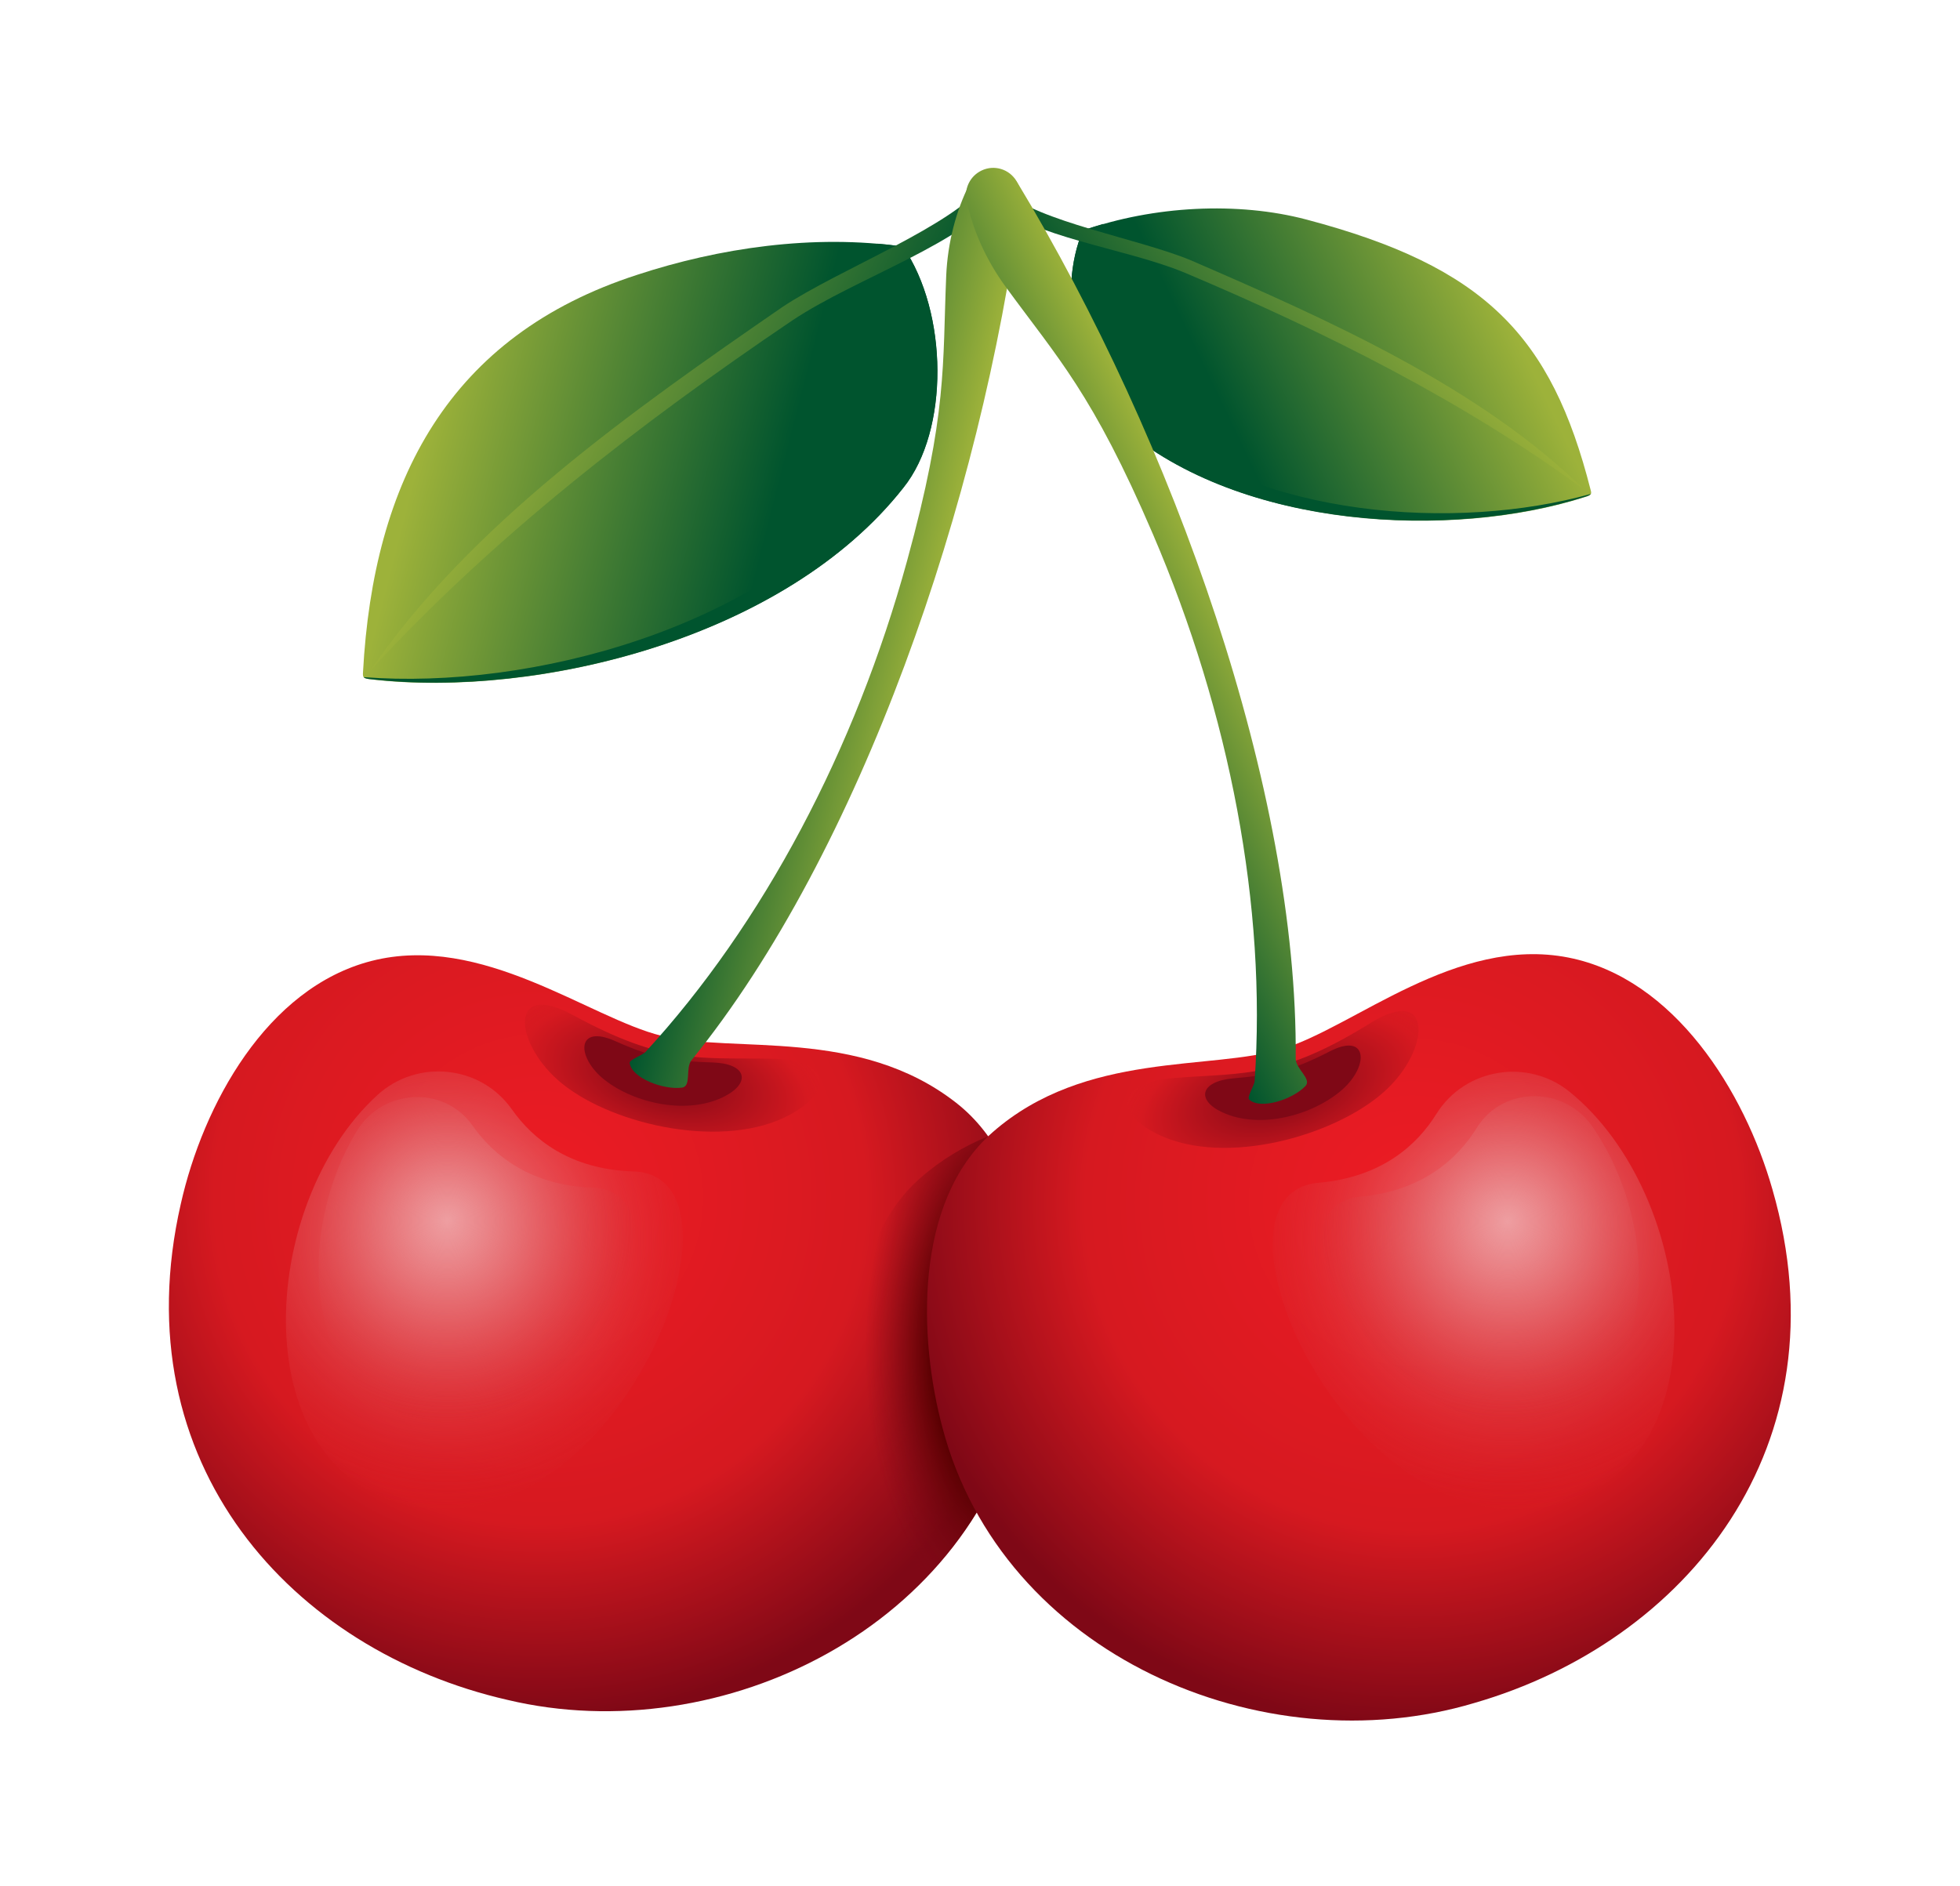
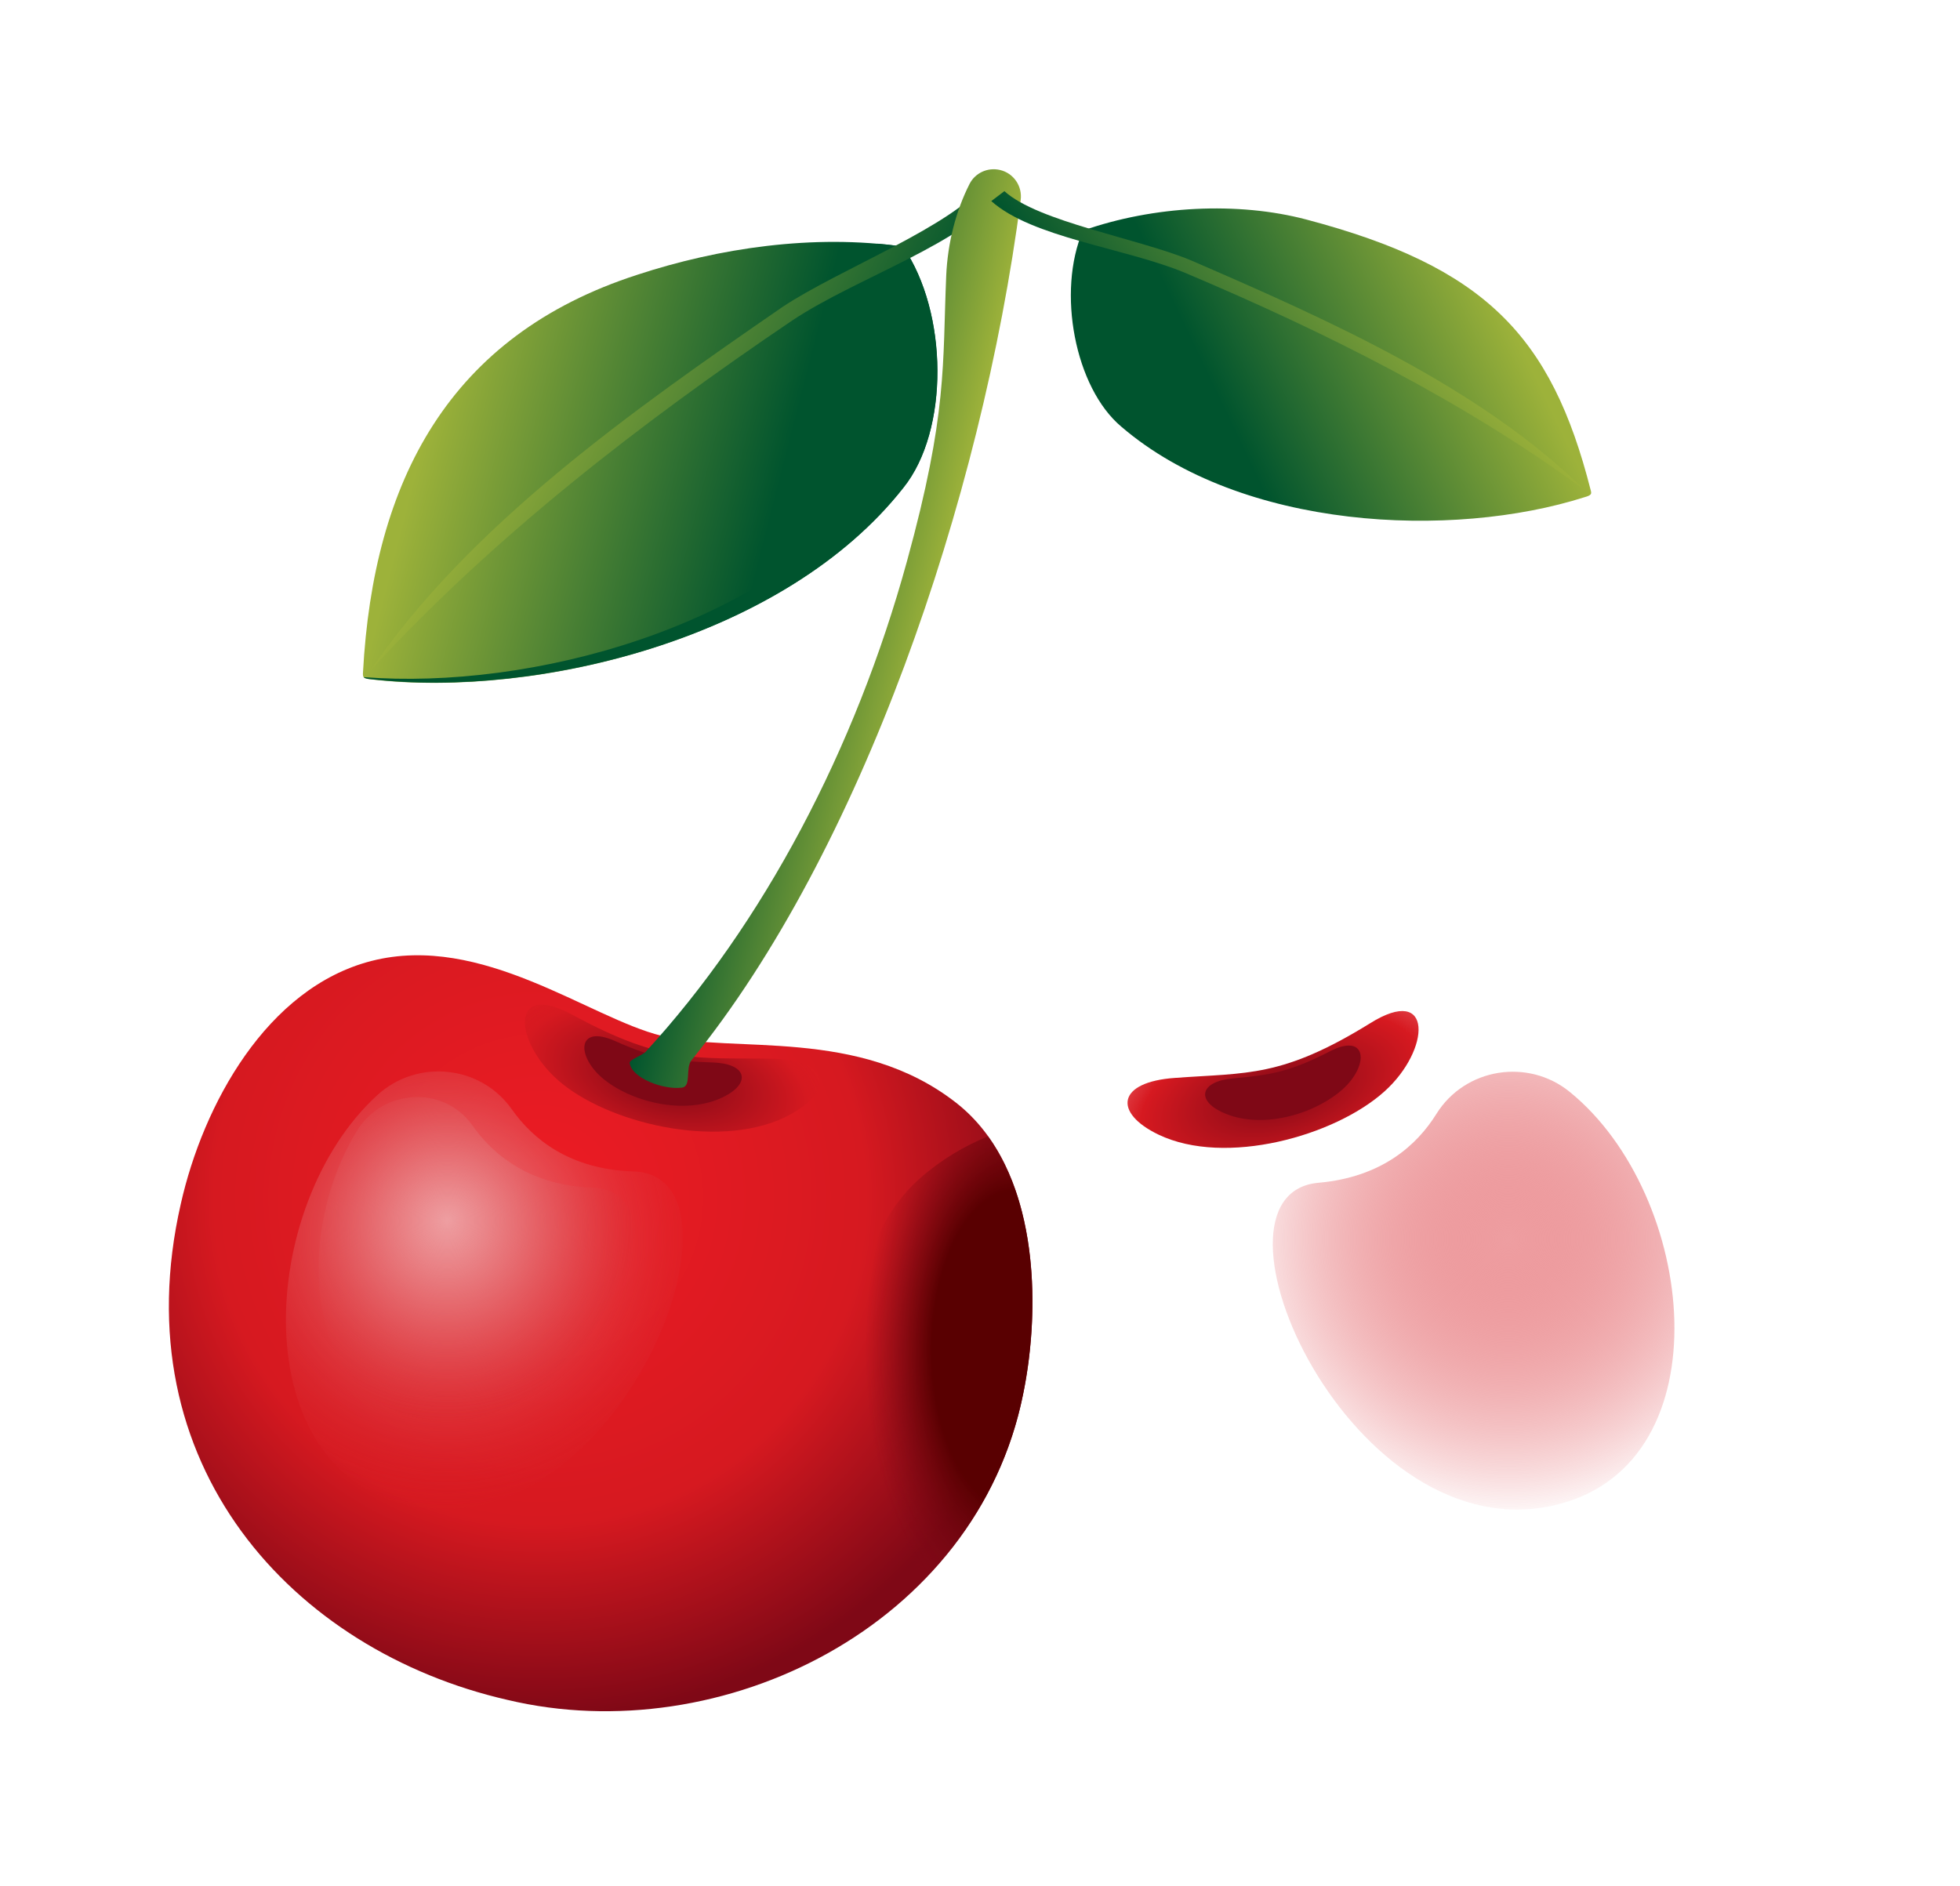
<svg xmlns="http://www.w3.org/2000/svg" width="80" height="77" viewBox="0 0 80 77" fill="none">
  <g id="Group">
    <g id="Group_2" filter="url(#filter0_d_2093_42488)">
      <g id="Group_3">
        <g id="Group_4">
          <g id="Group_5">
            <path id="Vector" fill-rule="evenodd" clip-rule="evenodd" d="M36.858 9.07C38.707 11.765 38.75 16.578 36.875 18.911C32.054 25.048 21.977 27.515 15.166 26.737C15.029 26.722 14.909 26.71 14.854 26.655C14.81 26.614 14.81 26.541 14.816 26.448C15.239 18.623 18.328 12.699 26.013 10.217C29.324 9.129 33.203 8.545 36.858 9.07Z" fill="url(#paint0_linear_2093_42488)" />
            <path id="Vector_2" fill-rule="evenodd" clip-rule="evenodd" d="M36.854 9.064C36.51 9.014 36.16 8.976 35.813 8.947C37.636 11.651 37.674 16.426 35.807 18.747C31.161 24.662 21.632 27.168 14.848 26.643C14.848 26.643 14.848 26.646 14.851 26.649C14.906 26.704 15.026 26.716 15.163 26.73C21.973 27.509 32.053 25.041 36.871 18.905C38.747 16.569 38.703 11.759 36.854 9.064Z" fill="url(#paint1_linear_2093_42488)" />
            <path id="Vector_3" fill-rule="evenodd" clip-rule="evenodd" d="M40.273 6.42C38.934 8.225 34.27 9.975 31.931 11.536C25.788 15.771 19.182 20.423 15.099 26.396C20.115 20.93 26.1 16.301 32.357 12.069C34.987 10.322 39.374 8.937 41.002 6.778C40.757 6.659 40.515 6.539 40.273 6.42Z" fill="url(#paint2_linear_2093_42488)" />
          </g>
          <g id="Group_6">
            <path id="Vector_4" fill-rule="evenodd" clip-rule="evenodd" d="M39.034 44.025C35.055 40.907 29.96 42.024 27.008 41.286C24.053 40.563 19.676 37.074 15.161 38.229C10.885 39.326 8.289 44.1 7.379 48.149C4.952 58.786 11.952 66.39 20.711 68.394C29.464 70.482 39.853 65.366 41.758 55.922C42.499 52.34 42.44 46.693 39.034 44.025Z" fill="url(#paint3_radial_2093_42488)" />
            <path id="Vector_5" fill-rule="evenodd" clip-rule="evenodd" d="M40.332 45.386C39.366 45.783 38.43 46.328 37.564 47.09C34.312 49.948 34.574 55.589 35.514 59.121C35.951 60.792 36.654 62.303 37.558 63.653C39.62 61.597 41.137 58.99 41.758 55.921C42.388 52.867 42.438 48.318 40.332 45.386Z" fill="url(#paint4_radial_2093_42488)" />
            <path id="Vector_6" fill-rule="evenodd" clip-rule="evenodd" d="M31.449 42.219C33.855 42.243 34.071 43.503 32.263 44.494C29.617 45.95 25.085 44.958 22.962 43.252C20.975 41.662 20.71 38.961 23.393 40.443C27.106 42.458 28.506 42.17 31.449 42.219Z" fill="url(#paint5_radial_2093_42488)" />
            <path id="Vector_7" fill-rule="evenodd" clip-rule="evenodd" d="M29.08 42.373C30.46 42.414 30.655 43.175 29.62 43.732C28.103 44.546 25.898 44.047 24.676 43.082C23.509 42.16 23.515 40.781 25.119 41.504C26.776 42.245 27.581 42.324 29.08 42.373Z" fill="url(#paint6_radial_2093_42488)" />
          </g>
          <path id="Vector_8" d="M40.812 5.938C40.319 5.824 39.806 6.054 39.575 6.506C39.018 7.603 38.68 8.907 38.621 10.257C38.467 13.88 38.68 15.866 37.023 21.898C34.914 29.586 31.155 36.712 26.339 41.953C26.237 42.064 25.686 42.262 25.701 42.393C25.779 43.009 27.08 43.502 27.835 43.4C28.235 43.344 27.961 42.606 28.226 42.279C35.11 33.801 40.053 19.483 41.66 7.169C41.736 6.6 41.372 6.066 40.812 5.938Z" fill="url(#paint7_linear_2093_42488)" />
        </g>
        <path id="Vector_9" fill-rule="evenodd" clip-rule="evenodd" d="M15.407 43.7C17.034 42.216 19.621 42.481 20.89 44.284C21.753 45.509 23.264 46.742 25.857 46.821C31.11 46.981 25.373 62.172 16.807 60.477C9.932 59.115 10.466 48.204 15.407 43.7Z" fill="url(#paint8_radial_2093_42488)" />
        <path id="Vector_10" fill-rule="evenodd" clip-rule="evenodd" d="M25.867 49.622C26.121 48.578 25.354 47.531 24.28 47.487C24.271 47.487 24.263 47.487 24.254 47.487C21.661 47.409 20.15 46.175 19.287 44.95C19.278 44.938 19.272 44.926 19.264 44.918C18.094 43.296 15.623 43.448 14.576 45.154C12.027 49.304 12.366 55.972 17.146 56.92C21.541 57.789 25.012 53.149 25.867 49.622Z" fill="url(#paint9_radial_2093_42488)" />
      </g>
      <g id="Group_7">
        <g id="Group_8">
          <path id="Vector_11" fill-rule="evenodd" clip-rule="evenodd" d="M44.202 8.412C43.131 10.902 43.869 14.822 45.768 16.418C50.674 20.635 59.269 21.023 64.685 19.294C64.796 19.262 64.889 19.23 64.927 19.177C64.957 19.136 64.945 19.078 64.924 19.002C63.323 12.705 60.608 9.887 53.322 7.962C50.528 7.224 47.092 7.397 44.202 8.412Z" fill="url(#paint10_linear_2093_42488)" />
-           <path id="Vector_12" fill-rule="evenodd" clip-rule="evenodd" d="M44.202 8.403C44.476 8.307 44.753 8.222 45.03 8.141C43.98 10.632 44.718 14.522 46.608 16.112C51.339 20.178 59.491 20.682 64.925 19.166V19.169C64.887 19.221 64.793 19.25 64.683 19.285C59.266 21.012 50.674 20.627 45.765 16.409C43.869 14.811 43.131 10.891 44.202 8.403Z" fill="url(#paint11_linear_2093_42488)" />
          <path id="Vector_13" fill-rule="evenodd" clip-rule="evenodd" d="M40.995 6.803C42.374 8.055 46.449 8.731 48.601 9.624C54.277 12.083 60.399 14.804 64.681 19.007C59.723 15.367 54.111 12.564 48.342 10.126C45.921 9.125 42.132 8.705 40.461 7.209C40.639 7.075 40.817 6.938 40.995 6.803Z" fill="url(#paint12_linear_2093_42488)" />
        </g>
        <g id="Group_9">
          <g id="Group_10">
-             <path id="Vector_14" fill-rule="evenodd" clip-rule="evenodd" d="M40.509 45.227C44.306 41.891 49.454 42.716 52.359 41.812C55.27 40.925 59.441 37.192 64.014 38.09C68.346 38.942 71.207 43.562 72.344 47.555C75.369 58.038 68.809 66.026 60.179 68.52C51.557 71.101 40.897 66.581 38.461 57.256C37.516 53.724 37.257 48.083 40.509 45.227Z" fill="url(#paint13_radial_2093_42488)" />
            <path id="Vector_15" fill-rule="evenodd" clip-rule="evenodd" d="M47.976 43.002C45.576 43.162 45.433 44.431 47.291 45.321C50.015 46.624 54.483 45.379 56.508 43.556C58.4 41.858 58.514 39.146 55.918 40.776C52.325 42.996 50.91 42.786 47.976 43.002Z" fill="url(#paint14_radial_2093_42488)" />
            <path id="Vector_16" fill-rule="evenodd" clip-rule="evenodd" d="M50.349 43.021C48.975 43.14 48.821 43.91 49.888 44.406C51.449 45.132 53.621 44.508 54.788 43.479C55.902 42.493 55.815 41.116 54.257 41.93C52.641 42.761 51.845 42.887 50.349 43.021Z" fill="url(#paint15_radial_2093_42488)" />
          </g>
          <path id="Vector_17" fill-rule="evenodd" clip-rule="evenodd" d="M64.074 43.577C62.365 42.185 59.798 42.599 58.631 44.469C57.838 45.744 56.4 47.056 53.816 47.284C48.581 47.742 55.166 62.582 63.622 60.406C70.412 58.656 69.263 47.797 64.074 43.577Z" fill="url(#paint16_radial_2093_42488)" />
-           <path id="Vector_18" fill-rule="evenodd" clip-rule="evenodd" d="M53.969 50.083C53.657 49.053 54.363 47.965 55.433 47.863C55.442 47.863 55.45 47.86 55.459 47.86C58.043 47.633 59.481 46.32 60.275 45.046C60.281 45.034 60.289 45.022 60.295 45.011C61.371 43.325 63.845 43.339 64.988 44.981C67.768 48.983 67.806 55.659 63.086 56.876C58.749 57.99 55.022 53.554 53.969 50.083Z" fill="url(#paint17_radial_2093_42488)" />
        </g>
-         <path id="Vector_19" d="M40.065 5.961C39.606 6.179 39.35 6.681 39.452 7.177C39.7 8.382 40.248 9.612 41.044 10.703C43.182 13.632 44.588 15.052 47.056 20.801C50.2 28.13 51.705 36.04 51.209 43.142C51.197 43.294 50.891 43.793 50.984 43.883C51.431 44.315 52.755 43.889 53.28 43.338C53.56 43.046 52.883 42.641 52.886 42.218C52.98 31.298 47.916 17.024 41.491 6.395C41.199 5.902 40.581 5.713 40.065 5.961Z" fill="url(#paint18_linear_2093_42488)" />
      </g>
    </g>
  </g>
  <defs>
    <filter id="filter0_d_2093_42488" x="0.893" y="0.852" width="78.2" height="75.386" filterUnits="userSpaceOnUse" color-interpolation-filters="sRGB">
      <feFlood flood-opacity="0" result="BackgroundImageFix" />
      <feColorMatrix in="SourceAlpha" type="matrix" values="0 0 0 0 0 0 0 0 0 0 0 0 0 0 0 0 0 0 127 0" result="hardAlpha" />
      <feOffset dy="1" />
      <feGaussianBlur stdDeviation="3" />
      <feComposite in2="hardAlpha" operator="out" />
      <feColorMatrix type="matrix" values="0 0 0 0 0 0 0 0 0 0 0 0 0 0 0 0 0 0 0.4 0" />
      <feBlend mode="normal" in2="BackgroundImageFix" result="effect1_dropShadow_2093_42488" />
      <feBlend mode="normal" in="SourceGraphic" in2="effect1_dropShadow_2093_42488" result="shape" />
    </filter>
    <linearGradient id="paint0_linear_2093_42488" x1="17.583" y1="15.752" x2="31.668" y2="19.363" gradientUnits="userSpaceOnUse">
      <stop offset="1.96063e-06" stop-color="#9DB23A" />
      <stop offset="1" stop-color="#00542E" />
    </linearGradient>
    <linearGradient id="paint1_linear_2093_42488" x1="18.174" y1="15.898" x2="31.826" y2="19.397" gradientUnits="userSpaceOnUse">
      <stop offset="0.158" stop-color="#00542E" />
      <stop offset="1" stop-color="#00542E" />
    </linearGradient>
    <linearGradient id="paint2_linear_2093_42488" x1="34.583" y1="19.799" x2="21.515" y2="13.363" gradientUnits="userSpaceOnUse">
      <stop stop-color="#00542E" />
      <stop offset="1" stop-color="#9DB23A" />
    </linearGradient>
    <radialGradient id="paint3_radial_2093_42488" cx="0" cy="0" r="1" gradientUnits="userSpaceOnUse" gradientTransform="translate(22.051 47.85) rotate(13.062) scale(21.371)">
      <stop stop-color="#ED1C24" />
      <stop offset="0.625" stop-color="#D61920" />
      <stop offset="1" stop-color="#7F0816" />
    </radialGradient>
    <radialGradient id="paint4_radial_2093_42488" cx="0" cy="0" r="1" gradientUnits="userSpaceOnUse" gradientTransform="translate(41.465 54.115) scale(6.948 13.217)">
      <stop offset="0.492" stop-color="#590001" />
      <stop offset="0.887" stop-color="#7F0816" stop-opacity="0" />
    </radialGradient>
    <radialGradient id="paint5_radial_2093_42488" cx="0" cy="0" r="1" gradientUnits="userSpaceOnUse" gradientTransform="translate(27.175 43.063) rotate(13.062) scale(13.352 6.648)">
      <stop stop-color="#7F0816" />
      <stop offset="0.443" stop-color="#D61920" />
      <stop offset="1" stop-color="#ED1C24" stop-opacity="0" />
    </radialGradient>
    <radialGradient id="paint6_radial_2093_42488" cx="0" cy="0" r="1" gradientUnits="userSpaceOnUse" gradientTransform="translate(26.93 42.934) rotate(13.062) scale(2.445)">
      <stop stop-color="#7F0816" />
      <stop offset="1" stop-color="#7F0816" />
    </radialGradient>
    <linearGradient id="paint7_linear_2093_42488" x1="37.803" y1="25.536" x2="30.028" y2="23.732" gradientUnits="userSpaceOnUse">
      <stop offset="1.96063e-06" stop-color="#9DB23A" />
      <stop offset="1" stop-color="#00542E" />
    </linearGradient>
    <radialGradient id="paint8_radial_2093_42488" cx="0" cy="0" r="1" gradientUnits="userSpaceOnUse" gradientTransform="translate(18.255 49.552) scale(11.574 11.574)">
      <stop stop-color="#EE9EA1" />
      <stop offset="1" stop-color="#D61920" stop-opacity="0" />
    </radialGradient>
    <radialGradient id="paint9_radial_2093_42488" cx="0" cy="0" r="1" gradientUnits="userSpaceOnUse" gradientTransform="translate(18.251 48.832) scale(8.863)">
      <stop stop-color="#EE9EA1" />
      <stop offset="1" stop-color="#D61920" stop-opacity="0" />
    </radialGradient>
    <linearGradient id="paint10_linear_2093_42488" x1="60.954" y1="10.752" x2="50.076" y2="15.953" gradientUnits="userSpaceOnUse">
      <stop offset="1.96063e-06" stop-color="#9DB23A" />
      <stop offset="1" stop-color="#00542E" />
    </linearGradient>
    <linearGradient id="paint11_linear_2093_42488" x1="60.493" y1="10.964" x2="49.951" y2="16.004" gradientUnits="userSpaceOnUse">
      <stop offset="0.158" stop-color="#00542E" />
      <stop offset="1" stop-color="#00542E" />
    </linearGradient>
    <linearGradient id="paint12_linear_2093_42488" x1="47.77" y1="16.774" x2="57.366" y2="9.44" gradientUnits="userSpaceOnUse">
      <stop stop-color="#00542E" />
      <stop offset="1" stop-color="#9DB23A" />
    </linearGradient>
    <radialGradient id="paint13_radial_2093_42488" cx="0" cy="0" r="1" gradientUnits="userSpaceOnUse" gradientTransform="translate(57.677 48.09) rotate(163.698) scale(21.372)">
      <stop stop-color="#ED1C24" />
      <stop offset="0.625" stop-color="#D61920" />
      <stop offset="1" stop-color="#7F0816" />
    </radialGradient>
    <radialGradient id="paint14_radial_2093_42488" cx="0" cy="0" r="1" gradientUnits="userSpaceOnUse" gradientTransform="translate(52.289 43.606) rotate(163.698) scale(13.353 6.649)">
      <stop stop-color="#7F0816" />
      <stop offset="0.443" stop-color="#D61920" />
      <stop offset="1" stop-color="#ED1C24" stop-opacity="0" />
    </radialGradient>
    <radialGradient id="paint15_radial_2093_42488" cx="0" cy="0" r="1" gradientUnits="userSpaceOnUse" gradientTransform="translate(52.526 43.463) rotate(163.698) scale(2.446)">
      <stop stop-color="#7F0816" />
      <stop offset="1" stop-color="#7F0816" />
    </radialGradient>
    <radialGradient id="paint16_radial_2093_42488" cx="0" cy="0" r="1" gradientUnits="userSpaceOnUse" gradientTransform="translate(61.563 49.581) rotate(176.761) scale(11.574)">
      <stop stop-color="#EE9EA1" />
      <stop offset="1" stop-color="#D61920" stop-opacity="0" />
    </radialGradient>
    <radialGradient id="paint17_radial_2093_42488" cx="0" cy="0" r="1" gradientUnits="userSpaceOnUse" gradientTransform="translate(61.528 48.862) rotate(176.761) scale(8.863 8.863)">
      <stop stop-color="#EE9EA1" />
      <stop offset="1" stop-color="#D61920" stop-opacity="0" />
    </radialGradient>
    <linearGradient id="paint18_linear_2093_42488" x1="49.944" y1="23.16" x2="42.741" y2="26.599" gradientUnits="userSpaceOnUse">
      <stop offset="1.96063e-06" stop-color="#9DB23A" />
      <stop offset="1" stop-color="#00542E" />
    </linearGradient>
  </defs>
</svg>